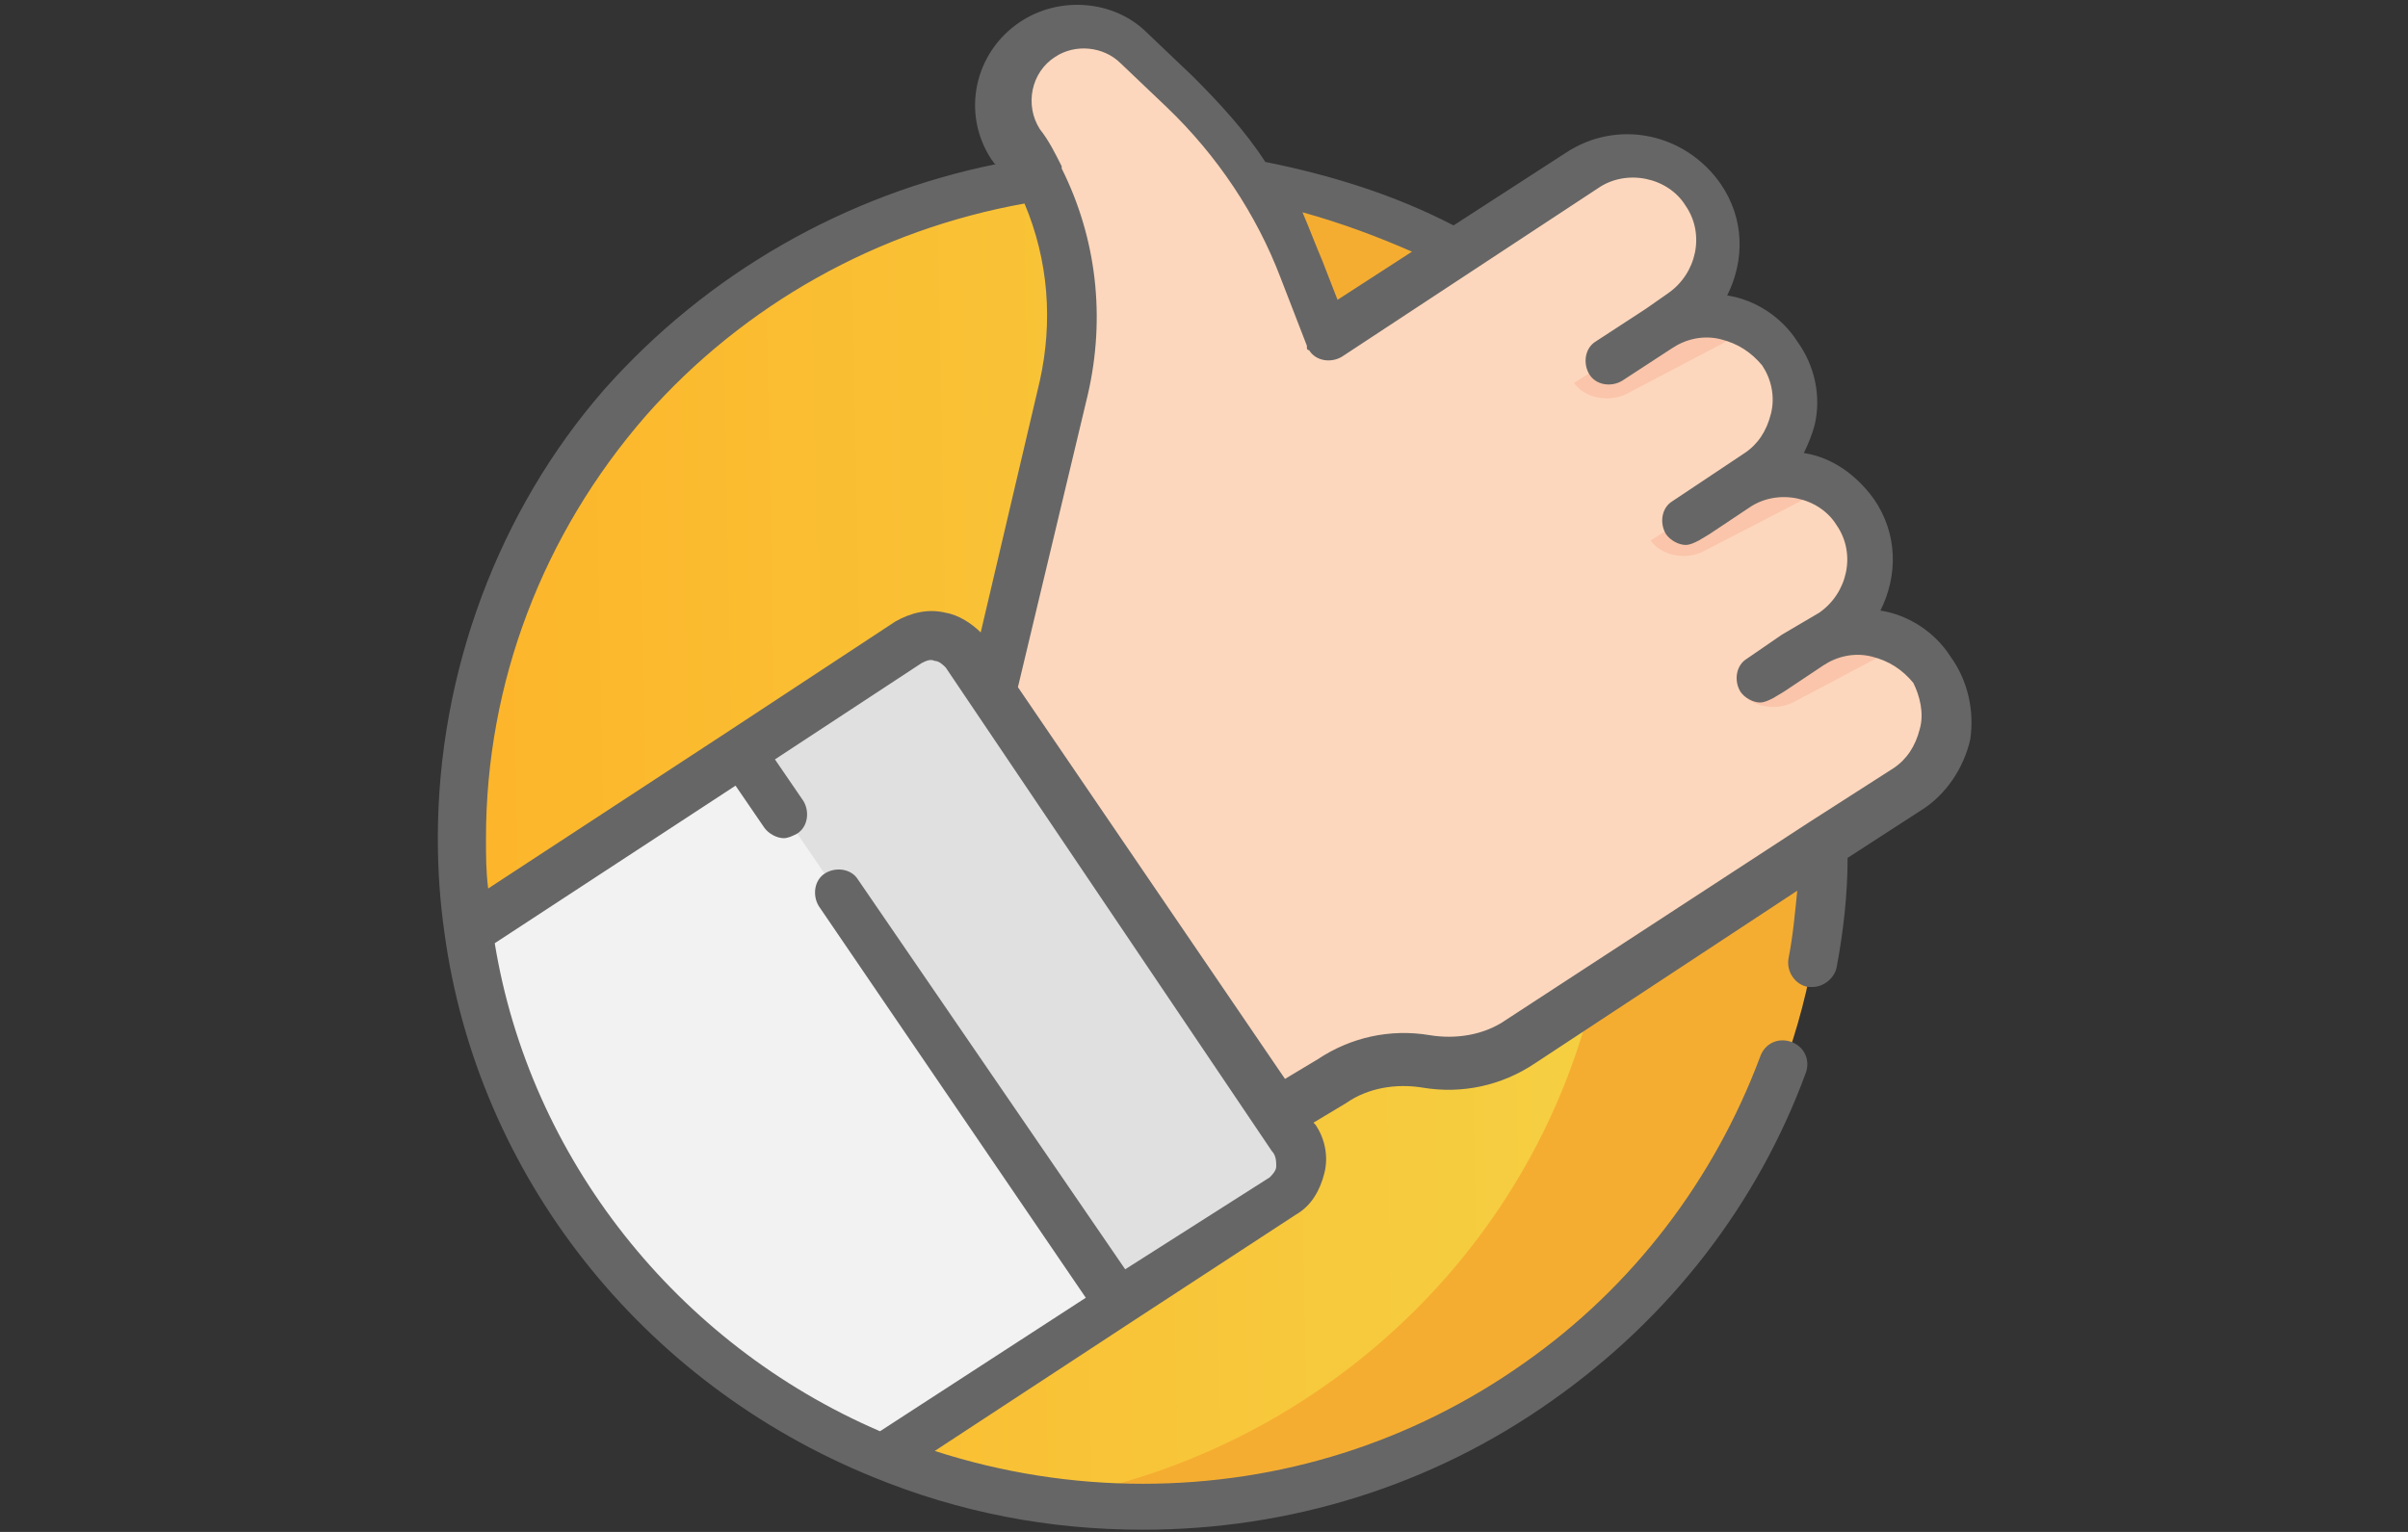
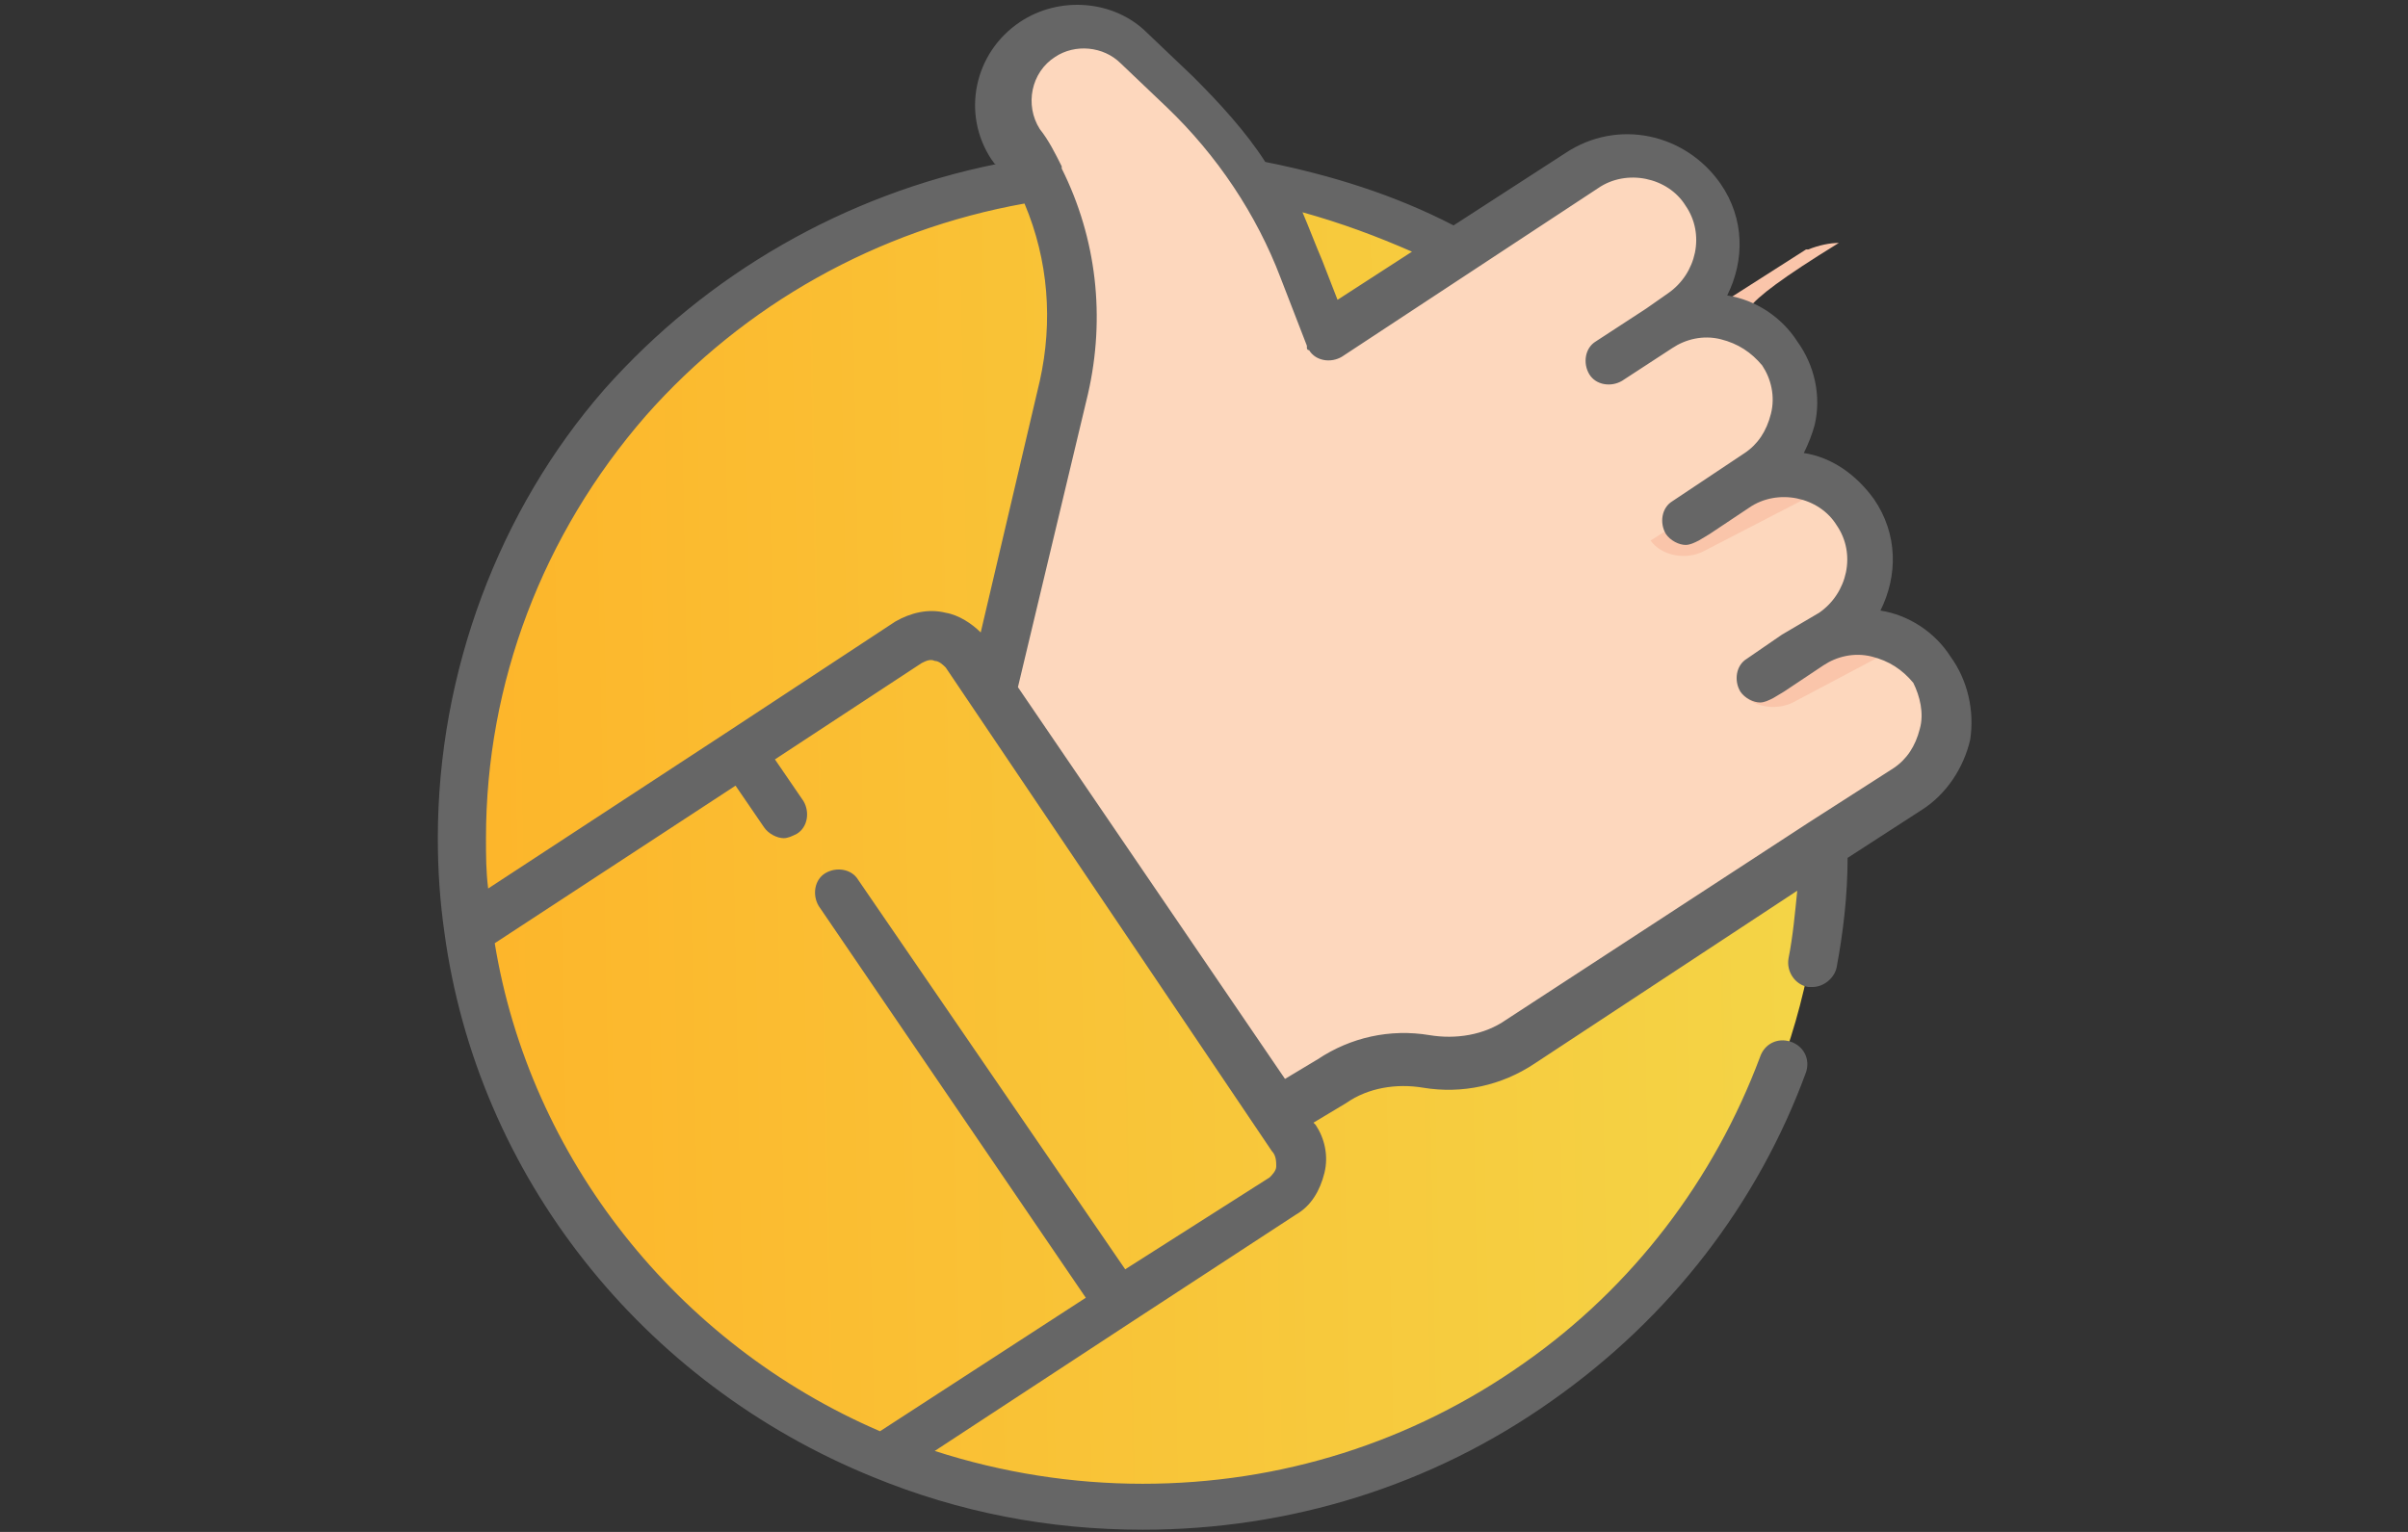
<svg xmlns="http://www.w3.org/2000/svg" version="1.1" id="Слой_1" x="0px" y="0px" viewBox="0 0 110 70" style="enable-background:new 0 0 110 70;" xml:space="preserve">
  <rect x="0" y="0" width="110" height="70" fill="#333333" stroke="none" />
  <style type="text/css">
	.st0{fill:url(#SVGID_1_);}
	.st1{fill:#F5AD31;}
	.st2{fill:#FDD7BD;}
	.st3{fill:#F2F2F2;}
	.st4{fill:#E0E0E0;}
	.st5{fill:#FAC5AA;}
	.st6{fill:#666666;}
</style>
  <linearGradient id="SVGID_1_" gradientUnits="userSpaceOnUse" x1="6.837" y1="32.806" x2="81.899" y2="34.225" gradientTransform="matrix(1 0 0 -1 0 72)">
    <stop offset="0" style="stop-color:#FFAE24" />
    <stop offset="1" style="stop-color:#F4D446" />
  </linearGradient>
  <path class="st0" d="M83.2,38.3c0,16.9-13.9,30.6-31.1,30.6c-4.2,0-8.2-0.8-11.9-2.3c-10-4.1-17.4-13.1-18.9-24.1  c-0.2-1.4-0.3-2.8-0.3-4.2C21.1,21.5,35,7.8,52.2,7.8S83.2,21.5,83.2,38.3z" />
-   <path class="st1" d="M52.2,7.8c-1.6,0-3.3,0.1-4.8,0.4c14.9,2.3,26.2,14.9,26.2,30.2c0,15.3-11.4,27.9-26.2,30.2  c1.6,0.2,3.2,0.4,4.8,0.4c17.2,0,31.1-13.7,31.1-30.6C83.2,21.5,69.3,7.8,52.2,7.8z" />
  <path class="st2" d="M87.1,36.1L69.4,47.6c-1.3,0.8-2.8,1.2-4.3,0.9c-1.5-0.2-3,0.1-4.3,0.9L58.4,51L45.1,31.7l3.3-13.9  c0.3-1.1,0.4-2.2,0.4-3.3c0-2.8-0.8-5.6-2.4-8c-0.4-0.6-0.6-1.3-0.6-1.9c0-1.1,0.6-2.2,1.6-2.9c1.4-0.9,3.2-0.7,4.4,0.4l2.1,2  c2.4,2.3,4.3,5.1,5.5,8.2l1.1,3l11.8-7.7c1.9-1.2,4.4-0.7,5.6,1.2c1.2,1.8,0.6,4.2-1.3,5.4c0,0,0,0,0,0.1c0,0,0,0,0.1,0  c0.5-0.2,1-0.3,1.4-0.3c0.8,0,1.5,0.2,2.2,0.6c0.5,0.3,0.9,0.7,1.2,1.1c0.6,0.9,0.8,2,0.6,3c-0.3,1.6-1.5,2.4-1.7,2.5  c0,0,0,0.1,0,0.1c0,0,0,0,0,0c0,0,0.1,0,0.1,0c0.3-0.1,0.6-0.1,1-0.1c0.8,0,1.6,0.2,2.3,0.6c0.5,0.3,0.9,0.7,1.2,1.1  c1.2,1.8,0.7,4.3-1.1,5.5c0,0-0.1,0.1-0.1,0.1c0,0,0,0.1,0,0.1c0,0,0,0,0,0c0,0,0.1,0,0.1,0c1.2-0.4,2.4-0.2,3.4,0.4  c0.5,0.3,0.9,0.7,1.2,1.2C89.5,32.4,88.9,34.9,87.1,36.1z" />
-   <path class="st3" d="M58.6,54.7l-7.5,4.9l-10.8,7c-10-4.1-17.4-13.1-18.9-24.1l12.5-8.2l7.6-5c0.9-0.6,2.1-0.3,2.6,0.5l14.9,22.1  C59.7,52.9,59.4,54.1,58.6,54.7z" />
-   <path class="st4" d="M58.6,54.7l-7.5,4.9L33.9,34.4l7.6-5c0.9-0.6,2.1-0.3,2.6,0.5l14.9,22.1C59.7,52.9,59.4,54.1,58.6,54.7z" />
-   <path class="st5" d="M80.2,14.9L74.3,18c-0.8,0.4-1.9,0.2-2.4-0.5l4.7-3c0,0,0,0,0.1,0c0.5-0.2,1-0.3,1.4-0.3  C78.8,14.3,79.6,14.5,80.2,14.9z" />
+   <path class="st5" d="M80.2,14.9c-0.8,0.4-1.9,0.2-2.4-0.5l4.7-3c0,0,0,0,0.1,0c0.5-0.2,1-0.3,1.4-0.3  C78.8,14.3,79.6,14.5,80.2,14.9z" />
  <path class="st5" d="M83.6,22.2l-5.8,3c-0.8,0.4-1.9,0.2-2.4-0.5l4.7-3l0.2-0.1c0,0,0.1,0,0.1,0c0.3-0.1,0.6-0.1,1-0.1  C82.2,21.5,83,21.8,83.6,22.2z" />
  <path class="st5" d="M87,29.4l-5.1,2.7c-0.8,0.4-1.9,0.2-2.4-0.5l4-2.6c0,0,0.1,0,0.1,0C84.8,28.6,86,28.8,87,29.4z" />
  <path class="st6" d="M89.1,30c-0.7-1.1-1.9-1.9-3.2-2.1c0.8-1.6,0.8-3.5-0.3-5.1c-0.8-1.1-1.9-1.9-3.2-2.1c0.2-0.4,0.4-0.9,0.5-1.3  c0.3-1.3,0-2.7-0.8-3.8c-0.7-1.1-1.9-1.9-3.2-2.1c0.8-1.6,0.8-3.5-0.3-5.1c-1.6-2.3-4.7-3-7.1-1.4l-5.1,3.3  c-2.7-1.4-5.6-2.3-8.6-2.9c-0.9-1.4-2.1-2.7-3.3-3.9l-2.1-2c-1.5-1.5-4-1.7-5.8-0.5c-2.1,1.4-2.7,4.2-1.3,6.3  c0.1,0.1,0.1,0.2,0.2,0.2c-6.9,1.4-13.2,5-17.9,10.3C22.8,23.3,20,30.7,20,38.3c0,1.5,0.1,2.9,0.3,4.3c1.5,11.1,9,20.6,19.6,24.9  c3.9,1.6,8,2.4,12.3,2.4c6.7,0,13.2-2,18.7-5.9c5.4-3.8,9.4-9,11.6-15c0.2-0.6-0.1-1.2-0.7-1.4c-0.6-0.2-1.2,0.1-1.4,0.7  c-2.1,5.6-5.8,10.5-10.8,14c-5.1,3.6-11.1,5.5-17.4,5.5c-3.2,0-6.4-0.5-9.5-1.5l9-5.9c0,0,0,0,0,0c0,0,0,0,0,0l7.5-4.9h0  c0.7-0.4,1.1-1.1,1.3-1.9c0.2-0.8,0-1.6-0.4-2.2l-0.1-0.1l1.5-0.9c1-0.7,2.3-0.9,3.5-0.7c1.8,0.3,3.6-0.1,5.1-1.1l12-7.9  c-0.1,1-0.2,2.1-0.4,3.1c-0.1,0.6,0.3,1.2,0.9,1.3c0.1,0,0.1,0,0.2,0c0.5,0,1-0.4,1.1-0.9c0.3-1.6,0.5-3.3,0.5-5l3.4-2.2  c1.1-0.7,1.9-1.9,2.2-3.2C90.2,32.5,89.9,31.1,89.1,30z M64.5,11.5l-3.4,2.2l-0.7-1.8c-0.3-0.7-0.6-1.5-0.9-2.2  C61.3,10.2,62.9,10.8,64.5,11.5z M29.5,19c4.5-5.1,10.6-8.5,17.3-9.7c1.1,2.6,1.3,5.4,0.7,8.1l-2.7,11.5c-0.4-0.4-1-0.8-1.6-0.9  c-0.8-0.2-1.6,0-2.3,0.4l-7.6,5c0,0,0,0,0,0c0,0,0,0,0,0l-11,7.2c-0.1-0.8-0.1-1.5-0.1-2.3C22.2,31.2,24.8,24.4,29.5,19z M58.3,53.3  c0,0.2-0.2,0.4-0.3,0.5h0L51.4,58L39.2,40.2c-0.3-0.5-1-0.6-1.5-0.3c-0.5,0.3-0.6,1-0.3,1.5l12.2,17.9l-9.4,6.1  c-9.3-4-16-12.5-17.6-22.3l11-7.2l1.3,1.9c0.2,0.3,0.6,0.5,0.9,0.5c0.2,0,0.4-0.1,0.6-0.2c0.5-0.3,0.6-1,0.3-1.5l-1.3-1.9l6.7-4.4  c0.2-0.1,0.4-0.2,0.6-0.1c0.2,0,0.4,0.2,0.5,0.3l14.9,22.1C58.3,52.8,58.3,53.1,58.3,53.3z M87.7,33.3c-0.2,0.8-0.6,1.4-1.2,1.8  l-3.9,2.5c0,0,0,0,0,0l-13.8,9c-1,0.7-2.3,0.9-3.5,0.7c-1.8-0.3-3.6,0.1-5.1,1.1l-1.5,0.9L46.5,31.4L49.7,18  c0.8-3.5,0.4-7.1-1.2-10.3c0,0,0-0.1,0-0.1c-0.3-0.6-0.6-1.2-1-1.7c-0.7-1.1-0.4-2.6,0.7-3.3c0.9-0.6,2.2-0.5,3,0.3l2.1,2  c2.3,2.2,4.1,4.9,5.2,7.8l1.2,3.1c0,0,0,0,0,0c0,0,0,0,0,0c0,0,0,0,0,0.1c0,0,0,0.1,0.1,0.1c0.3,0.5,1,0.6,1.5,0.3L73,8.6  c1.3-0.9,3.2-0.5,4,0.8c0.9,1.3,0.5,3.1-0.8,4l-1,0.7c0,0,0,0,0,0l-2.3,1.5c0,0,0,0,0,0c0,0,0,0,0,0c-0.5,0.3-0.6,1-0.3,1.5  c0.3,0.5,1,0.6,1.5,0.3l2.3-1.5c0.6-0.4,1.4-0.6,2.2-0.4c0.8,0.2,1.4,0.6,1.9,1.2c0.4,0.6,0.6,1.4,0.4,2.2c-0.2,0.8-0.6,1.4-1.2,1.8  l-3.3,2.2c-0.5,0.3-0.6,1-0.3,1.5c0.2,0.3,0.6,0.5,0.9,0.5c0.2,0,0.4-0.1,0.6-0.2l0.5-0.3l1.8-1.2c1.3-0.9,3.2-0.5,4,0.8  c0.9,1.3,0.5,3.1-0.8,4L81.4,29c0,0,0,0,0,0l-1.6,1.1c-0.5,0.3-0.6,1-0.3,1.5c0.2,0.3,0.6,0.5,0.9,0.5c0.2,0,0.4-0.1,0.6-0.2  l0.5-0.3c0,0,0,0,0,0l1.8-1.2c0.6-0.4,1.4-0.6,2.2-0.4c0.8,0.2,1.4,0.6,1.9,1.2C87.7,31.8,87.9,32.6,87.7,33.3z" />
</svg>